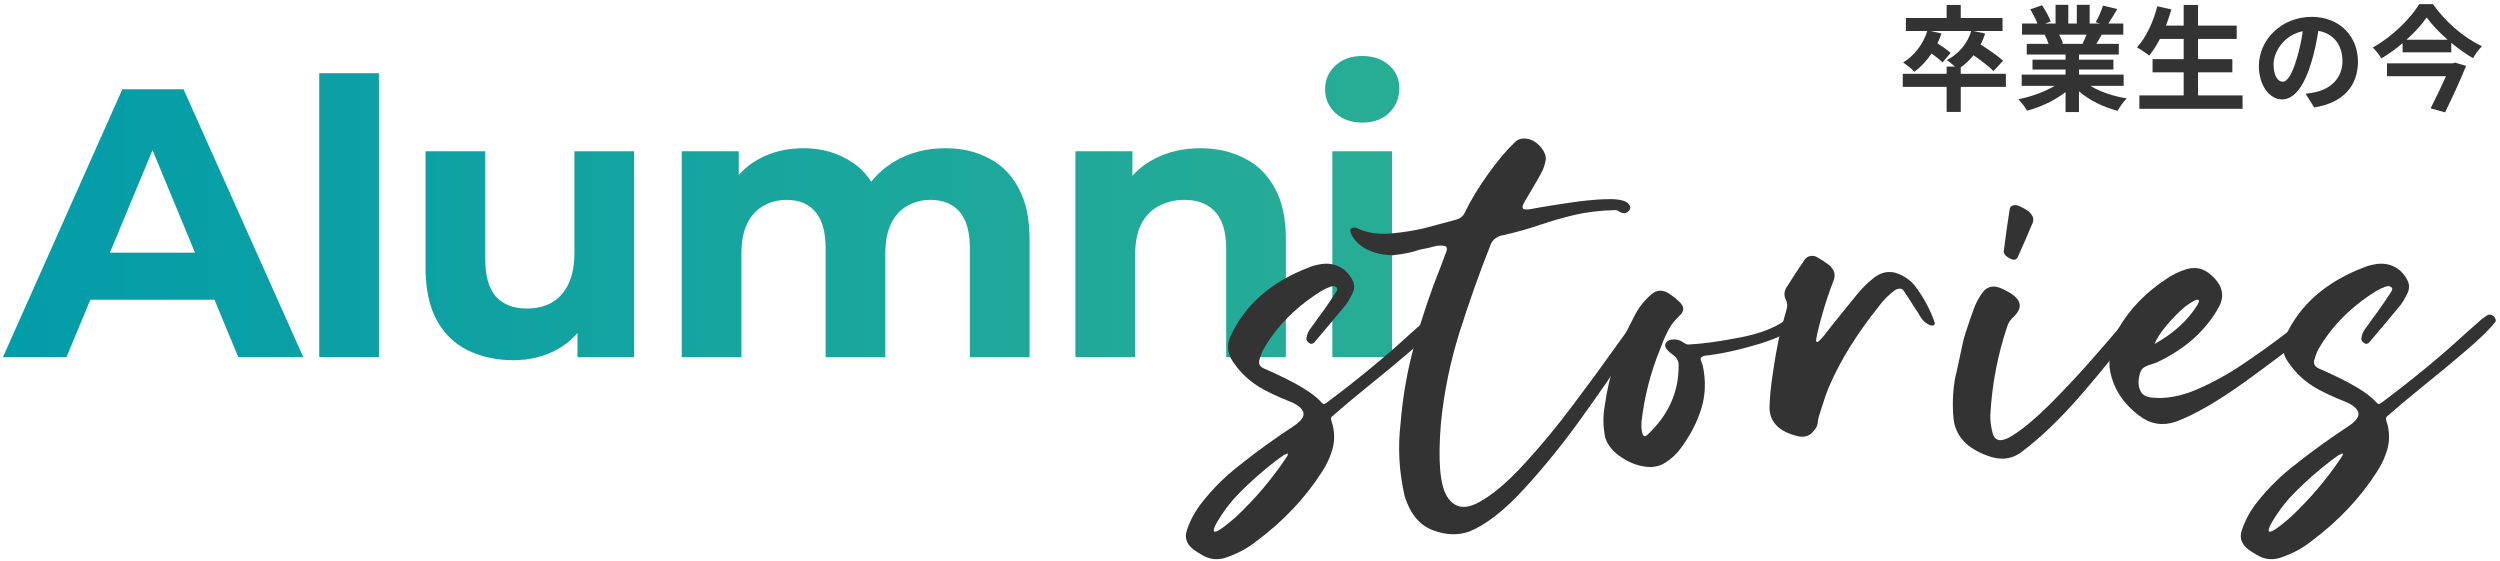
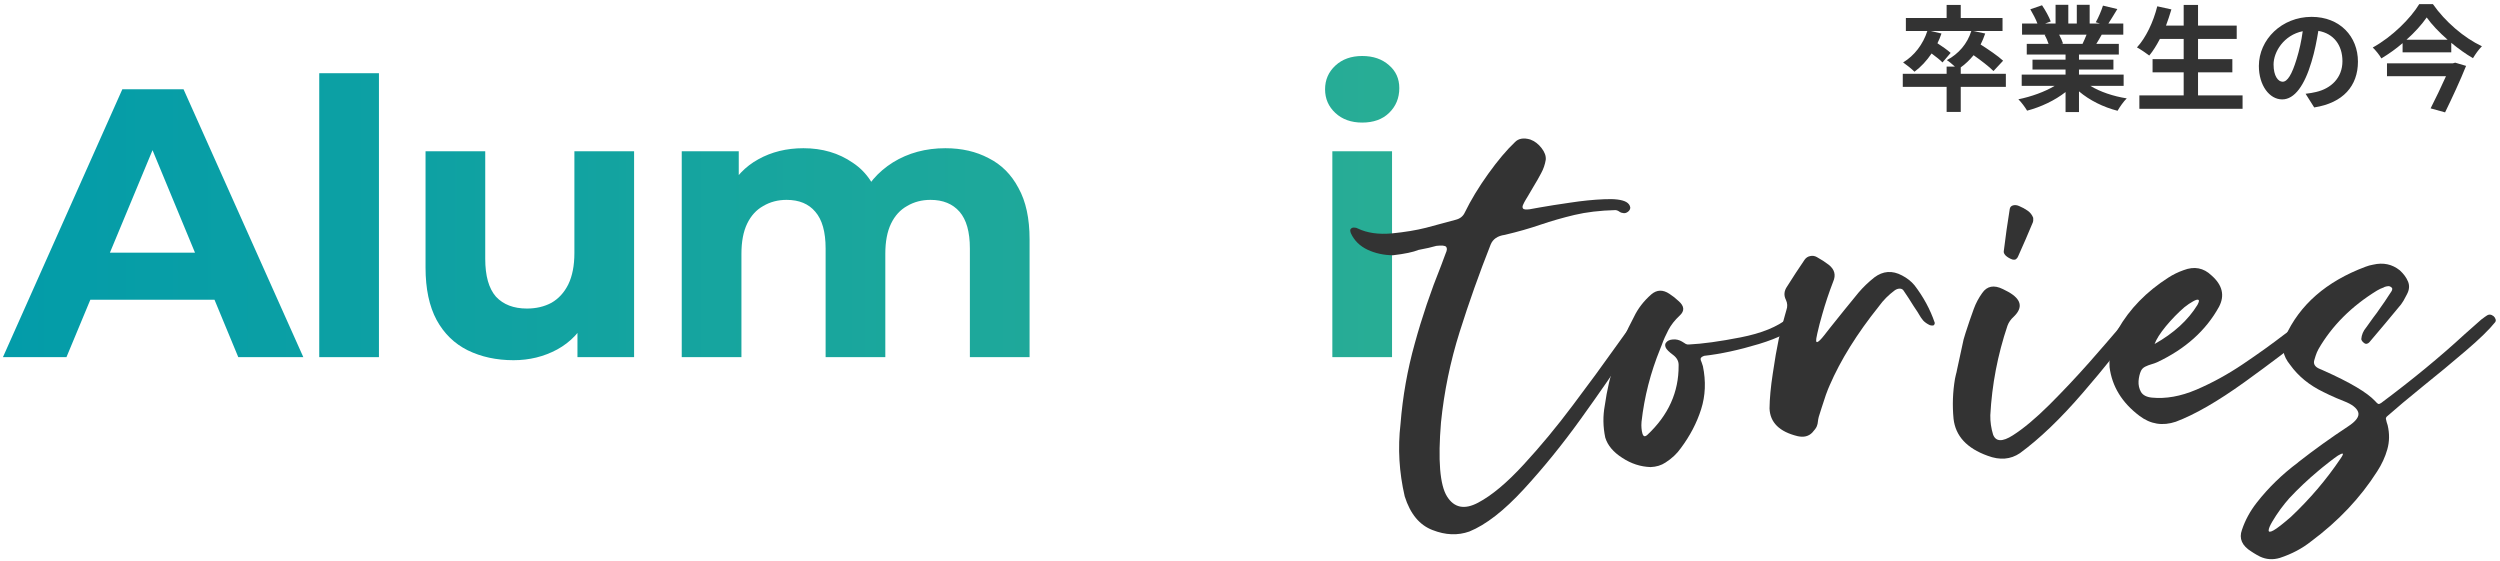
<svg xmlns="http://www.w3.org/2000/svg" width="392" height="88" viewBox="0 0 392 88" fill="none">
  <path d="M314.519 11.572V13.624H307.445V17.549H305.231V13.624H298.355V11.572H305.231V10.438H306.527C306.113 10.06 305.591 9.628 305.267 9.43C307.103 8.458 308.489 6.856 309.101 4.858H302.711L304.421 5.254C304.241 5.776 304.043 6.298 303.791 6.784C304.547 7.27 305.411 7.882 305.861 8.296L304.583 9.79C304.223 9.412 303.539 8.872 302.873 8.386C302.099 9.538 301.181 10.511 300.191 11.248C299.813 10.852 298.913 10.133 298.409 9.79C300.155 8.746 301.541 6.946 302.207 4.858H298.841V2.824H305.231V0.772H307.445V2.824H313.997V4.858H309.371L311.279 5.254C311.081 5.866 310.829 6.442 310.559 6.982C311.783 7.756 313.295 8.782 314.087 9.52L312.575 11.14C311.909 10.457 310.631 9.484 309.461 8.656C308.849 9.394 308.183 10.043 307.445 10.565V11.572H314.519Z" fill="#333333" />
  <path d="M327.173 5.434H322.871C323.123 5.902 323.357 6.442 323.483 6.82L323.177 6.874H326.543C326.759 6.442 326.975 5.92 327.173 5.434ZM332.987 13.463H327.767C329.297 14.399 331.385 15.101 333.473 15.425C332.987 15.893 332.357 16.793 332.033 17.369C329.819 16.811 327.641 15.73 325.985 14.326V17.567H323.879V14.434C322.205 15.748 319.991 16.793 317.849 17.351C317.543 16.828 316.931 16 316.481 15.569C318.497 15.155 320.621 14.399 322.169 13.463H317.003V11.698H323.879V10.906H318.695V9.358H323.879V8.548H317.795V6.874H321.215C321.071 6.424 320.837 5.884 320.603 5.47L320.819 5.434H317.057V3.688H319.469C319.217 3.004 318.749 2.14 318.353 1.456L320.189 0.826C320.711 1.6 321.305 2.662 321.557 3.364L320.675 3.688H322.313V0.754H324.311V3.688H325.643V0.754H327.659V3.688H329.261L328.613 3.49C329.045 2.752 329.495 1.672 329.747 0.88L331.997 1.42C331.493 2.248 331.007 3.058 330.593 3.688H332.933V5.434H329.549C329.261 5.956 328.973 6.442 328.703 6.874H332.231V8.548H325.985V9.358H331.385V10.906H325.985V11.698H332.987V13.463Z" fill="#333333" />
  <path d="M344.651 14.957H351.635V17.062H335.453V14.957H342.401V11.338H337.523V9.268H342.401V6.1H338.675C338.153 7.09 337.595 8.008 337.001 8.71C336.569 8.368 335.615 7.72 335.075 7.432C336.479 5.92 337.649 3.436 338.261 0.988L340.475 1.474C340.223 2.338 339.935 3.184 339.629 4.012H342.401V0.772H344.651V4.012H350.717V6.1H344.651V9.268H350.033V11.338H344.651V14.957Z" fill="#333333" />
  <path d="M369.725 9.664C369.725 13.463 367.403 16.145 362.867 16.846L361.517 14.704C362.201 14.633 362.705 14.524 363.191 14.416C365.495 13.877 367.295 12.22 367.295 9.592C367.295 7.108 365.945 5.254 363.515 4.84C363.263 6.37 362.957 8.026 362.435 9.718C361.355 13.354 359.807 15.586 357.845 15.586C355.847 15.586 354.191 13.39 354.191 10.348C354.191 6.19 357.791 2.644 362.453 2.644C366.917 2.644 369.725 5.74 369.725 9.664ZM356.495 10.114C356.495 11.932 357.215 12.815 357.917 12.815C358.673 12.815 359.375 11.681 360.113 9.25C360.527 7.918 360.869 6.388 361.067 4.894C358.097 5.506 356.495 8.134 356.495 10.114Z" fill="#333333" />
  <path d="M384.593 9.934L384.971 9.826L386.681 10.331C385.799 12.544 384.503 15.335 383.387 17.62L381.119 16.991C381.911 15.443 382.829 13.517 383.531 11.95H374.279V9.934H384.593ZM377.339 6.226H383.783C382.469 5.074 381.299 3.85 380.507 2.734C379.733 3.85 378.635 5.074 377.339 6.226ZM379.337 0.646H381.479C383.405 3.4 386.357 5.938 389.165 7.252C388.625 7.792 388.157 8.476 387.761 9.124C386.627 8.458 385.457 7.63 384.359 6.712V8.206H376.727V6.766C375.701 7.648 374.567 8.458 373.397 9.16C373.127 8.656 372.515 7.9 372.047 7.45C375.089 5.776 377.987 2.878 379.337 0.646Z" fill="#333333" />
  <path d="M0.461 56L19.181 14H28.781L47.561 56H37.361L22.001 18.92H25.841L10.421 56H0.461ZM9.821 47L12.401 39.62H34.001L36.641 47H9.821Z" fill="url(#paint0_linear_2237_690)" />
  <path d="M50.058 56V11.48H59.418V56H50.058Z" fill="url(#paint1_linear_2237_690)" />
  <path d="M80.525 56.48C77.845 56.48 75.445 55.96 73.325 54.92C71.245 53.88 69.625 52.3 68.465 50.18C67.305 48.02 66.725 45.28 66.725 41.96V23.72H76.085V40.58C76.085 43.26 76.645 45.24 77.765 46.52C78.925 47.76 80.545 48.38 82.625 48.38C84.065 48.38 85.345 48.08 86.465 47.48C87.585 46.84 88.465 45.88 89.105 44.6C89.745 43.28 90.065 41.64 90.065 39.68V23.72H99.425V56H90.545V47.12L92.165 49.7C91.085 51.94 89.485 53.64 87.365 54.8C85.285 55.92 83.005 56.48 80.525 56.48Z" fill="url(#paint2_linear_2237_690)" />
  <path d="M148.237 23.24C150.797 23.24 153.057 23.76 155.017 24.8C157.017 25.8 158.577 27.36 159.697 29.48C160.857 31.56 161.437 34.24 161.437 37.52V56H152.077V38.96C152.077 36.36 151.537 34.44 150.457 33.2C149.377 31.96 147.857 31.34 145.897 31.34C144.537 31.34 143.317 31.66 142.237 32.3C141.157 32.9 140.317 33.82 139.717 35.06C139.117 36.3 138.817 37.88 138.817 39.8V56H129.457V38.96C129.457 36.36 128.917 34.44 127.837 33.2C126.797 31.96 125.297 31.34 123.337 31.34C121.977 31.34 120.757 31.66 119.677 32.3C118.597 32.9 117.757 33.82 117.157 35.06C116.557 36.3 116.257 37.88 116.257 39.8V56H106.897V23.72H115.837V32.54L114.157 29.96C115.277 27.76 116.857 26.1 118.897 24.98C120.977 23.82 123.337 23.24 125.977 23.24C128.937 23.24 131.517 24 133.717 25.52C135.957 27 137.437 29.28 138.157 32.36L134.857 31.46C135.937 28.94 137.657 26.94 140.017 25.46C142.417 23.98 145.157 23.24 148.237 23.24Z" fill="url(#paint3_linear_2237_690)" />
-   <path d="M188.246 23.24C190.806 23.24 193.086 23.76 195.086 24.8C197.126 25.8 198.726 27.36 199.886 29.48C201.046 31.56 201.626 34.24 201.626 37.52V56H192.266V38.96C192.266 36.36 191.686 34.44 190.526 33.2C189.406 31.96 187.806 31.34 185.726 31.34C184.246 31.34 182.906 31.66 181.706 32.3C180.546 32.9 179.626 33.84 178.946 35.12C178.306 36.4 177.986 38.04 177.986 40.04V56H168.626V23.72H177.566V32.66L175.886 29.96C177.046 27.8 178.706 26.14 180.866 24.98C183.026 23.82 185.486 23.24 188.246 23.24Z" fill="url(#paint4_linear_2237_690)" />
  <path d="M208.911 56V23.72H218.271V56H208.911ZM213.591 19.22C211.871 19.22 210.471 18.72 209.391 17.72C208.311 16.72 207.771 15.48 207.771 14C207.771 12.52 208.311 11.28 209.391 10.28C210.471 9.28 211.871 8.78 213.591 8.78C215.311 8.78 216.711 9.26 217.791 10.22C218.871 11.14 219.411 12.34 219.411 13.82C219.411 15.38 218.871 16.68 217.791 17.72C216.751 18.72 215.351 19.22 213.591 19.22Z" fill="url(#paint5_linear_2237_690)" />
-   <path d="M207.96 63.183C212.818 59.56 217.168 55.98 221.011 52.442C221.975 51.579 222.856 50.8 223.651 50.106C223.837 49.954 224.032 49.81 224.235 49.675C224.32 49.624 224.396 49.573 224.464 49.522C224.819 49.252 225.192 49.269 225.581 49.573C225.733 49.709 225.835 49.861 225.886 50.03C225.953 50.2 225.936 50.36 225.835 50.513C224.887 51.697 223.338 53.204 221.188 55.032C219.056 56.86 216.838 58.697 214.536 60.542C212.217 62.421 210.33 64.004 208.874 65.29C208.755 65.391 208.696 65.519 208.696 65.671C208.713 65.806 208.755 65.984 208.823 66.204C208.874 66.34 208.925 66.5 208.975 66.686C209.28 67.99 209.263 69.243 208.925 70.444C208.586 71.646 208.053 72.806 207.325 73.923C204.684 78.07 201.231 81.726 196.966 84.891C195.561 86.009 193.927 86.872 192.065 87.481C190.982 87.803 189.949 87.735 188.968 87.278C188.629 87.109 188.299 86.923 187.977 86.72C187.859 86.635 187.74 86.559 187.622 86.491C186.132 85.577 185.633 84.443 186.124 83.089C186.632 81.565 187.41 80.135 188.46 78.798C190.271 76.479 192.421 74.388 194.909 72.526C194.926 72.493 194.951 72.467 194.985 72.45C197.474 70.504 200.055 68.65 202.729 66.89C204.033 66.043 204.574 65.29 204.354 64.63C204.134 63.97 203.39 63.394 202.12 62.903C201.341 62.599 200.571 62.269 199.809 61.913C199.522 61.761 199.225 61.617 198.921 61.481C196.703 60.415 194.96 58.993 193.69 57.216C192.522 55.794 192.26 54.33 192.903 52.823C195.155 47.796 199.352 44.131 205.497 41.829C205.886 41.677 206.284 41.567 206.69 41.499C208.281 41.127 209.678 41.423 210.88 42.388C211.489 42.946 211.921 43.539 212.175 44.165C212.429 44.791 212.369 45.451 211.997 46.145C211.929 46.281 211.853 46.425 211.768 46.577C211.582 46.966 211.354 47.347 211.083 47.72C209.441 49.717 207.782 51.697 206.106 53.661C206.022 53.763 205.903 53.839 205.751 53.89C205.615 53.94 205.472 53.915 205.319 53.813C205.201 53.729 205.091 53.627 204.989 53.509C204.905 53.39 204.854 53.28 204.837 53.179C204.888 52.502 205.15 51.884 205.624 51.325C205.979 50.817 206.343 50.309 206.716 49.802C207.088 49.328 207.444 48.837 207.782 48.329C208.273 47.652 208.738 46.966 209.179 46.272C209.297 46.086 209.416 45.908 209.534 45.739C209.619 45.621 209.669 45.502 209.686 45.384C209.72 45.265 209.678 45.155 209.559 45.054C209.373 44.901 209.187 44.842 209.001 44.876C208.815 44.893 208.637 44.935 208.468 45.003C208.434 45.02 208.408 45.037 208.391 45.054C208.002 45.189 207.638 45.358 207.3 45.562C203.305 48.016 200.25 51.071 198.134 54.727C197.947 55.066 197.795 55.422 197.677 55.794C197.626 55.997 197.567 56.192 197.499 56.378C197.262 57.038 197.541 57.529 198.337 57.85C198.438 57.901 198.54 57.944 198.641 57.977C198.743 58.011 198.836 58.054 198.921 58.104C203.068 59.95 205.768 61.549 207.02 62.903C207.24 63.157 207.401 63.301 207.503 63.335C207.621 63.369 207.774 63.318 207.96 63.183ZM193.792 81.058C196.771 78.248 199.361 75.209 201.561 71.942C201.917 71.434 202.035 71.164 201.917 71.13C201.815 71.096 201.57 71.198 201.181 71.434C200.808 71.688 200.393 71.993 199.936 72.349C199.479 72.704 199.073 73.026 198.718 73.313C198.362 73.618 198.159 73.787 198.108 73.821C196.466 75.192 194.943 76.631 193.538 78.138C193.115 78.612 192.658 79.179 192.167 79.839C191.676 80.516 191.253 81.159 190.897 81.769C190.525 82.395 190.33 82.852 190.313 83.14C190.296 83.444 190.55 83.453 191.075 83.165C191.6 82.877 192.505 82.175 193.792 81.058Z" fill="#333333" />
  <path d="M211.83 36.599C211.78 36.48 211.746 36.362 211.729 36.243C211.695 36.108 211.712 35.998 211.78 35.913C211.915 35.744 212.101 35.668 212.338 35.684C212.558 35.684 212.753 35.735 212.922 35.837C214.378 36.531 216.147 36.785 218.229 36.599C220.294 36.395 222.088 36.099 223.612 35.71C225.135 35.304 226.675 34.889 228.233 34.466C228.927 34.297 229.409 33.916 229.68 33.323C230.628 31.377 231.847 29.362 233.336 27.28C234.843 25.181 236.239 23.522 237.526 22.304C238.084 21.711 238.888 21.567 239.938 21.872C240.632 22.126 241.224 22.575 241.715 23.218C242.206 23.844 242.426 24.453 242.375 25.046C242.257 25.791 242.011 26.502 241.639 27.179C241.284 27.856 240.903 28.524 240.496 29.184C240.175 29.709 239.862 30.242 239.557 30.784C239.489 30.919 239.396 31.072 239.278 31.241C239.091 31.546 238.939 31.834 238.821 32.104C238.702 32.358 238.702 32.562 238.821 32.714C238.956 32.849 239.295 32.883 239.836 32.815C240.209 32.748 240.725 32.655 241.385 32.536C242.722 32.299 244.33 32.045 246.209 31.774C248.088 31.487 249.849 31.309 251.491 31.241C253.149 31.157 254.317 31.3 254.994 31.673C255.367 31.893 255.578 32.181 255.629 32.536C255.629 32.79 255.511 33.01 255.274 33.196C255.054 33.365 254.834 33.442 254.614 33.425C254.36 33.408 254.131 33.332 253.928 33.196C253.725 33.044 253.513 32.959 253.293 32.942C250.856 33.01 248.715 33.264 246.869 33.704C245.024 34.144 243.256 34.652 241.563 35.227C239.836 35.82 237.966 36.353 235.951 36.827C234.834 36.979 234.098 37.479 233.743 38.325C231.948 42.862 230.323 47.44 228.868 52.062C227.412 56.683 226.438 61.405 225.948 66.229C225.457 72.171 225.77 76.039 226.887 77.833C228.004 79.627 229.629 79.957 231.762 78.823C233.912 77.689 236.298 75.692 238.922 72.831C241.546 69.987 244.119 66.881 246.641 63.513C249.18 60.144 251.389 57.131 253.268 54.474C254.419 52.865 255.35 51.571 256.061 50.589C256.078 50.572 256.095 50.555 256.112 50.538C256.45 50.081 256.814 49.632 257.203 49.192C257.44 48.955 257.703 48.837 257.991 48.837C258.278 48.837 258.507 48.93 258.676 49.116C258.862 49.302 258.896 49.522 258.778 49.776C258.541 50.25 258.27 50.716 257.965 51.173C257.474 51.748 256.484 53.153 254.994 55.388C253.099 58.282 250.72 61.718 247.86 65.696C244.999 69.674 242.02 73.347 238.922 76.716C235.825 80.084 232.981 82.293 230.391 83.343C228.58 83.986 226.659 83.91 224.627 83.114C222.579 82.336 221.123 80.575 220.26 77.833C219.38 74.041 219.16 70.258 219.6 66.483C219.938 62.184 220.683 57.977 221.834 53.864C222.968 49.734 224.348 45.655 225.973 41.626C226.125 41.237 226.261 40.873 226.379 40.534C226.498 40.229 226.599 39.959 226.684 39.722C226.904 39.248 226.929 38.909 226.76 38.706C226.591 38.503 226.075 38.452 225.211 38.554C224.534 38.757 223.603 38.968 222.418 39.188C221.606 39.527 220.269 39.806 218.407 40.026C216.968 40.009 215.647 39.722 214.446 39.163C213.227 38.587 212.355 37.733 211.83 36.599Z" fill="#333333" />
  <path d="M263.74 53.559C264.011 53.746 264.214 53.873 264.349 53.94C264.502 54.008 264.654 54.033 264.806 54.017C266.939 53.915 269.648 53.543 272.931 52.899C276.215 52.256 278.695 51.249 280.371 49.878C280.709 49.59 281.09 49.573 281.513 49.827C281.92 50.081 282.081 50.386 281.996 50.741C281.031 51.909 278.966 52.975 275.801 53.94C272.652 54.888 269.791 55.506 267.219 55.794C266.88 55.912 266.694 56.056 266.66 56.225C266.643 56.378 266.694 56.572 266.812 56.809C266.88 56.979 266.948 57.182 267.015 57.419C267.506 59.789 267.413 62.04 266.736 64.173C266.059 66.306 264.993 68.345 263.537 70.292C262.928 71.155 262.132 71.9 261.15 72.526C260.49 72.966 259.711 73.203 258.814 73.237C257.24 73.186 255.759 72.704 254.371 71.79C252.966 70.893 252.077 69.835 251.705 68.616C251.349 66.923 251.324 65.248 251.629 63.589C252.306 58.748 253.829 54.118 256.199 49.7C256.825 48.38 257.739 47.195 258.941 46.145C259.804 45.418 260.744 45.392 261.76 46.069C262.284 46.408 262.758 46.78 263.181 47.187C264.112 47.982 264.18 48.744 263.385 49.472C262.606 50.2 262.013 50.953 261.607 51.731C261.201 52.493 260.845 53.297 260.541 54.144C260.473 54.347 260.397 54.541 260.312 54.727C258.806 58.418 257.832 62.218 257.392 66.128C257.375 66.196 257.367 66.373 257.367 66.661C257.367 66.966 257.392 67.279 257.443 67.6C257.494 67.922 257.579 68.159 257.697 68.311C257.832 68.464 258.027 68.43 258.281 68.21C261.599 65.112 263.241 61.481 263.207 57.317C263.241 56.691 262.97 56.149 262.394 55.692C261.7 55.184 261.294 54.778 261.176 54.474C261.057 54.169 261.074 53.923 261.226 53.737C261.446 53.433 261.802 53.263 262.293 53.229C262.801 53.179 263.283 53.289 263.74 53.559Z" fill="#333333" />
  <path d="M286.019 52.595C286.357 52.155 286.696 51.723 287.034 51.3C288.49 49.472 289.963 47.652 291.452 45.841C292.163 45.011 292.976 44.233 293.89 43.505C295.261 42.472 296.717 42.371 298.257 43.2C299.036 43.606 299.679 44.114 300.187 44.724C301.592 46.552 302.65 48.507 303.361 50.589C303.377 50.657 303.369 50.733 303.335 50.817C303.301 50.902 303.251 50.97 303.183 51.02C303.132 51.037 303.047 51.046 302.929 51.046C302.81 51.029 302.709 51.012 302.624 50.995C302.184 50.792 301.829 50.547 301.558 50.259C301.304 49.954 301.084 49.632 300.898 49.294C300.83 49.158 300.754 49.032 300.669 48.913C300.466 48.608 300.263 48.304 300.06 47.999C299.552 47.169 299.019 46.349 298.46 45.536C298.325 45.35 298.13 45.257 297.876 45.257C297.622 45.257 297.368 45.341 297.114 45.511C296.133 46.239 295.312 47.059 294.652 47.974C294.618 48.007 294.592 48.041 294.575 48.075C291.173 52.324 288.609 56.446 286.882 60.44C286.747 60.728 286.552 61.219 286.298 61.913C286.061 62.607 285.833 63.301 285.613 63.995C285.392 64.672 285.249 65.129 285.181 65.366C285.113 65.637 285.071 65.865 285.054 66.052C285.037 66.323 284.978 66.585 284.876 66.839C284.775 67.093 284.538 67.423 284.165 67.829C283.59 68.421 282.82 68.608 281.855 68.388C279.011 67.694 277.547 66.246 277.462 64.046C277.479 62.505 277.648 60.686 277.97 58.587C278.275 56.488 278.588 54.677 278.909 53.153C279.197 51.918 279.519 50.682 279.874 49.446C279.959 49.175 280.035 48.905 280.103 48.634C280.306 48.075 280.28 47.533 280.027 47.009C279.671 46.298 279.739 45.595 280.23 44.901C281.11 43.496 282.024 42.1 282.972 40.712C283.192 40.407 283.48 40.221 283.835 40.153C284.191 40.069 284.538 40.119 284.876 40.306C285.553 40.678 286.18 41.084 286.755 41.524C287.669 42.252 287.898 43.132 287.441 44.165C286.78 45.875 286.205 47.601 285.714 49.345C285.426 50.326 285.172 51.308 284.952 52.29C284.935 52.375 284.919 52.459 284.902 52.544C284.715 53.34 284.732 53.703 284.952 53.636C285.172 53.568 285.528 53.221 286.019 52.595Z" fill="#333333" />
  <path d="M318.809 34.161C318.809 34.229 318.809 34.297 318.809 34.364C318.826 34.533 318.809 34.694 318.758 34.847C318.014 36.641 317.243 38.418 316.448 40.179C316.397 40.331 316.296 40.475 316.143 40.61C316.008 40.729 315.805 40.754 315.534 40.687C315.145 40.551 314.806 40.356 314.518 40.102C314.417 40.001 314.332 39.891 314.264 39.772C314.197 39.637 314.171 39.519 314.188 39.417C314.459 37.183 314.772 34.965 315.128 32.765C315.178 32.477 315.348 32.291 315.635 32.206C315.94 32.121 316.262 32.155 316.6 32.308C317.091 32.511 317.54 32.756 317.946 33.044C318.352 33.332 318.64 33.704 318.809 34.161ZM307.891 53.229C307.993 52.891 308.094 52.552 308.196 52.214C308.602 50.944 309.034 49.683 309.491 48.431C309.812 47.55 310.253 46.721 310.811 45.942C311.573 44.842 312.656 44.639 314.061 45.333C314.349 45.468 314.628 45.612 314.899 45.765C316.947 46.916 317.243 48.202 315.788 49.624C315.297 50.064 314.958 50.547 314.772 51.071C313.232 55.642 312.335 60.322 312.081 65.112C312.064 66.128 312.208 67.135 312.512 68.134C312.936 69.268 313.968 69.31 315.61 68.261C317.269 67.211 319.182 65.612 321.348 63.462C323.515 61.295 325.58 59.103 327.544 56.886C329.507 54.651 331.005 52.925 332.038 51.706C332.562 51.08 332.876 50.716 332.977 50.614C333.688 49.988 334.238 49.802 334.628 50.056C334.814 50.157 334.932 50.318 334.983 50.538C335.051 50.758 335 50.987 334.831 51.224C332.783 54.152 330.023 57.622 326.553 61.634C323.1 65.645 319.825 68.785 316.727 71.054C315.255 72.052 313.562 72.188 311.649 71.46C308.399 70.292 306.622 68.362 306.317 65.671C306.114 63.555 306.19 61.456 306.546 59.374C306.579 59.154 306.63 58.925 306.698 58.688C306.766 58.468 306.816 58.248 306.85 58.028L307.891 53.229Z" fill="#333333" />
  <path d="M330.779 57.571C330.661 55.557 331.101 53.576 332.1 51.63C333.928 48.431 336.56 45.731 339.996 43.53C340.724 43.056 341.52 42.667 342.383 42.362C344.059 41.719 345.514 41.99 346.75 43.175C348.477 44.681 348.874 46.323 347.943 48.1C345.895 51.825 342.654 54.727 338.219 56.809C337.948 56.928 337.66 57.03 337.356 57.114C337 57.216 336.67 57.343 336.365 57.495C336.061 57.647 335.841 57.867 335.705 58.155C335.502 58.595 335.375 59.129 335.324 59.755C335.29 60.381 335.417 60.948 335.705 61.456C336.01 61.964 336.577 62.26 337.406 62.345C339.59 62.565 341.917 62.15 344.389 61.1C346.877 60.034 349.315 58.697 351.701 57.089C354.088 55.481 356.238 53.94 358.15 52.468C359.183 51.706 360.097 51.037 360.893 50.462C361.417 50.191 361.883 50.267 362.289 50.69C362.458 50.877 362.577 51.071 362.645 51.274C362.712 51.461 362.653 51.655 362.467 51.858C362.298 52.044 362.103 52.214 361.883 52.366C361.866 52.383 361.858 52.392 361.858 52.392C359.471 54.355 356.17 56.86 351.955 59.907C347.74 62.937 344.143 65.011 341.164 66.128C339.099 66.822 337.203 66.517 335.477 65.214C332.734 63.149 331.169 60.601 330.779 57.571ZM337.838 53.94C340.851 52.248 343.094 50.2 344.566 47.796C344.82 47.322 344.863 47.059 344.693 47.009C344.541 46.941 344.262 47.026 343.856 47.263C343.449 47.483 343.001 47.787 342.51 48.177C341.511 49.04 340.546 50.03 339.615 51.147C338.701 52.265 338.109 53.196 337.838 53.94Z" fill="#333333" />
  <path d="M373.371 63.183C378.229 59.56 382.579 55.98 386.421 52.442C387.386 51.579 388.266 50.8 389.062 50.106C389.248 49.954 389.443 49.81 389.646 49.675C389.731 49.624 389.807 49.573 389.875 49.522C390.23 49.252 390.602 49.269 390.992 49.573C391.144 49.709 391.246 49.861 391.296 50.03C391.364 50.2 391.347 50.36 391.246 50.513C390.298 51.697 388.749 53.204 386.599 55.032C384.466 56.86 382.249 58.697 379.947 60.542C377.628 62.421 375.74 64.004 374.285 65.29C374.166 65.391 374.107 65.519 374.107 65.671C374.124 65.806 374.166 65.984 374.234 66.204C374.285 66.34 374.335 66.5 374.386 66.686C374.691 67.99 374.674 69.243 374.335 70.444C373.997 71.646 373.464 72.806 372.736 73.923C370.095 78.07 366.642 81.726 362.376 84.891C360.972 86.009 359.338 86.872 357.476 87.481C356.393 87.803 355.36 87.735 354.378 87.278C354.04 87.109 353.71 86.923 353.388 86.72C353.27 86.635 353.151 86.559 353.033 86.491C351.543 85.577 351.044 84.443 351.535 83.089C352.043 81.565 352.821 80.135 353.871 78.798C355.682 76.479 357.832 74.388 360.32 72.526C360.337 72.493 360.362 72.467 360.396 72.45C362.884 70.504 365.466 68.65 368.14 66.89C369.444 66.043 369.985 65.29 369.765 64.63C369.545 63.97 368.8 63.394 367.531 62.903C366.752 62.599 365.982 62.269 365.22 61.913C364.932 61.761 364.636 61.617 364.332 61.481C362.114 60.415 360.371 58.993 359.101 57.216C357.933 55.794 357.671 54.33 358.314 52.823C360.565 47.796 364.763 44.131 370.908 41.829C371.297 41.677 371.695 41.567 372.101 41.499C373.692 41.127 375.089 41.423 376.291 42.388C376.9 42.946 377.332 43.539 377.585 44.165C377.839 44.791 377.78 45.451 377.408 46.145C377.34 46.281 377.264 46.425 377.179 46.577C376.993 46.966 376.765 47.347 376.494 47.72C374.852 49.717 373.193 51.697 371.517 53.661C371.432 53.763 371.314 53.839 371.162 53.89C371.026 53.94 370.882 53.915 370.73 53.813C370.612 53.729 370.501 53.627 370.4 53.509C370.315 53.39 370.265 53.28 370.248 53.179C370.298 52.502 370.561 51.884 371.035 51.325C371.39 50.817 371.754 50.309 372.126 49.802C372.499 49.328 372.854 48.837 373.193 48.329C373.684 47.652 374.149 46.966 374.589 46.272C374.708 46.086 374.826 45.908 374.945 45.739C375.029 45.621 375.08 45.502 375.097 45.384C375.131 45.265 375.089 45.155 374.97 45.054C374.784 44.901 374.598 44.842 374.412 44.876C374.225 44.893 374.048 44.935 373.878 45.003C373.845 45.02 373.819 45.037 373.802 45.054C373.413 45.189 373.049 45.358 372.71 45.562C368.716 48.016 365.66 51.071 363.544 54.727C363.358 55.066 363.206 55.422 363.087 55.794C363.037 55.997 362.977 56.192 362.91 56.378C362.673 57.038 362.952 57.529 363.748 57.85C363.849 57.901 363.951 57.944 364.052 57.977C364.154 58.011 364.247 58.054 364.332 58.104C368.479 59.95 371.179 61.549 372.431 62.903C372.651 63.157 372.812 63.301 372.914 63.335C373.032 63.369 373.184 63.318 373.371 63.183ZM359.203 81.058C362.182 78.248 364.772 75.209 366.972 71.942C367.328 71.434 367.446 71.164 367.328 71.13C367.226 71.096 366.981 71.198 366.591 71.434C366.219 71.688 365.804 71.993 365.347 72.349C364.89 72.704 364.484 73.026 364.128 73.313C363.773 73.618 363.57 73.787 363.519 73.821C361.877 75.192 360.354 76.631 358.949 78.138C358.526 78.612 358.069 79.179 357.578 79.839C357.087 80.516 356.664 81.159 356.308 81.769C355.936 82.395 355.741 82.852 355.724 83.14C355.707 83.444 355.961 83.453 356.486 83.165C357.011 82.877 357.916 82.175 359.203 81.058Z" fill="#333333" />
  <defs>
    <linearGradient id="paint0_linear_2237_690" x1="0.461" y1="32.63" x2="219.411" y2="32.63" gradientUnits="userSpaceOnUse">
      <stop stop-color="#039CA9" />
      <stop offset="1" stop-color="#28AD95" />
    </linearGradient>
    <linearGradient id="paint1_linear_2237_690" x1="0.461" y1="32.63" x2="219.411" y2="32.63" gradientUnits="userSpaceOnUse">
      <stop stop-color="#039CA9" />
      <stop offset="1" stop-color="#28AD95" />
    </linearGradient>
    <linearGradient id="paint2_linear_2237_690" x1="0.461" y1="32.63" x2="219.411" y2="32.63" gradientUnits="userSpaceOnUse">
      <stop stop-color="#039CA9" />
      <stop offset="1" stop-color="#28AD95" />
    </linearGradient>
    <linearGradient id="paint3_linear_2237_690" x1="0.461" y1="32.63" x2="219.411" y2="32.63" gradientUnits="userSpaceOnUse">
      <stop stop-color="#039CA9" />
      <stop offset="1" stop-color="#28AD95" />
    </linearGradient>
    <linearGradient id="paint4_linear_2237_690" x1="0.461" y1="32.63" x2="219.411" y2="32.63" gradientUnits="userSpaceOnUse">
      <stop stop-color="#039CA9" />
      <stop offset="1" stop-color="#28AD95" />
    </linearGradient>
    <linearGradient id="paint5_linear_2237_690" x1="0.461" y1="32.63" x2="219.411" y2="32.63" gradientUnits="userSpaceOnUse">
      <stop stop-color="#039CA9" />
      <stop offset="1" stop-color="#28AD95" />
    </linearGradient>
  </defs>
</svg>